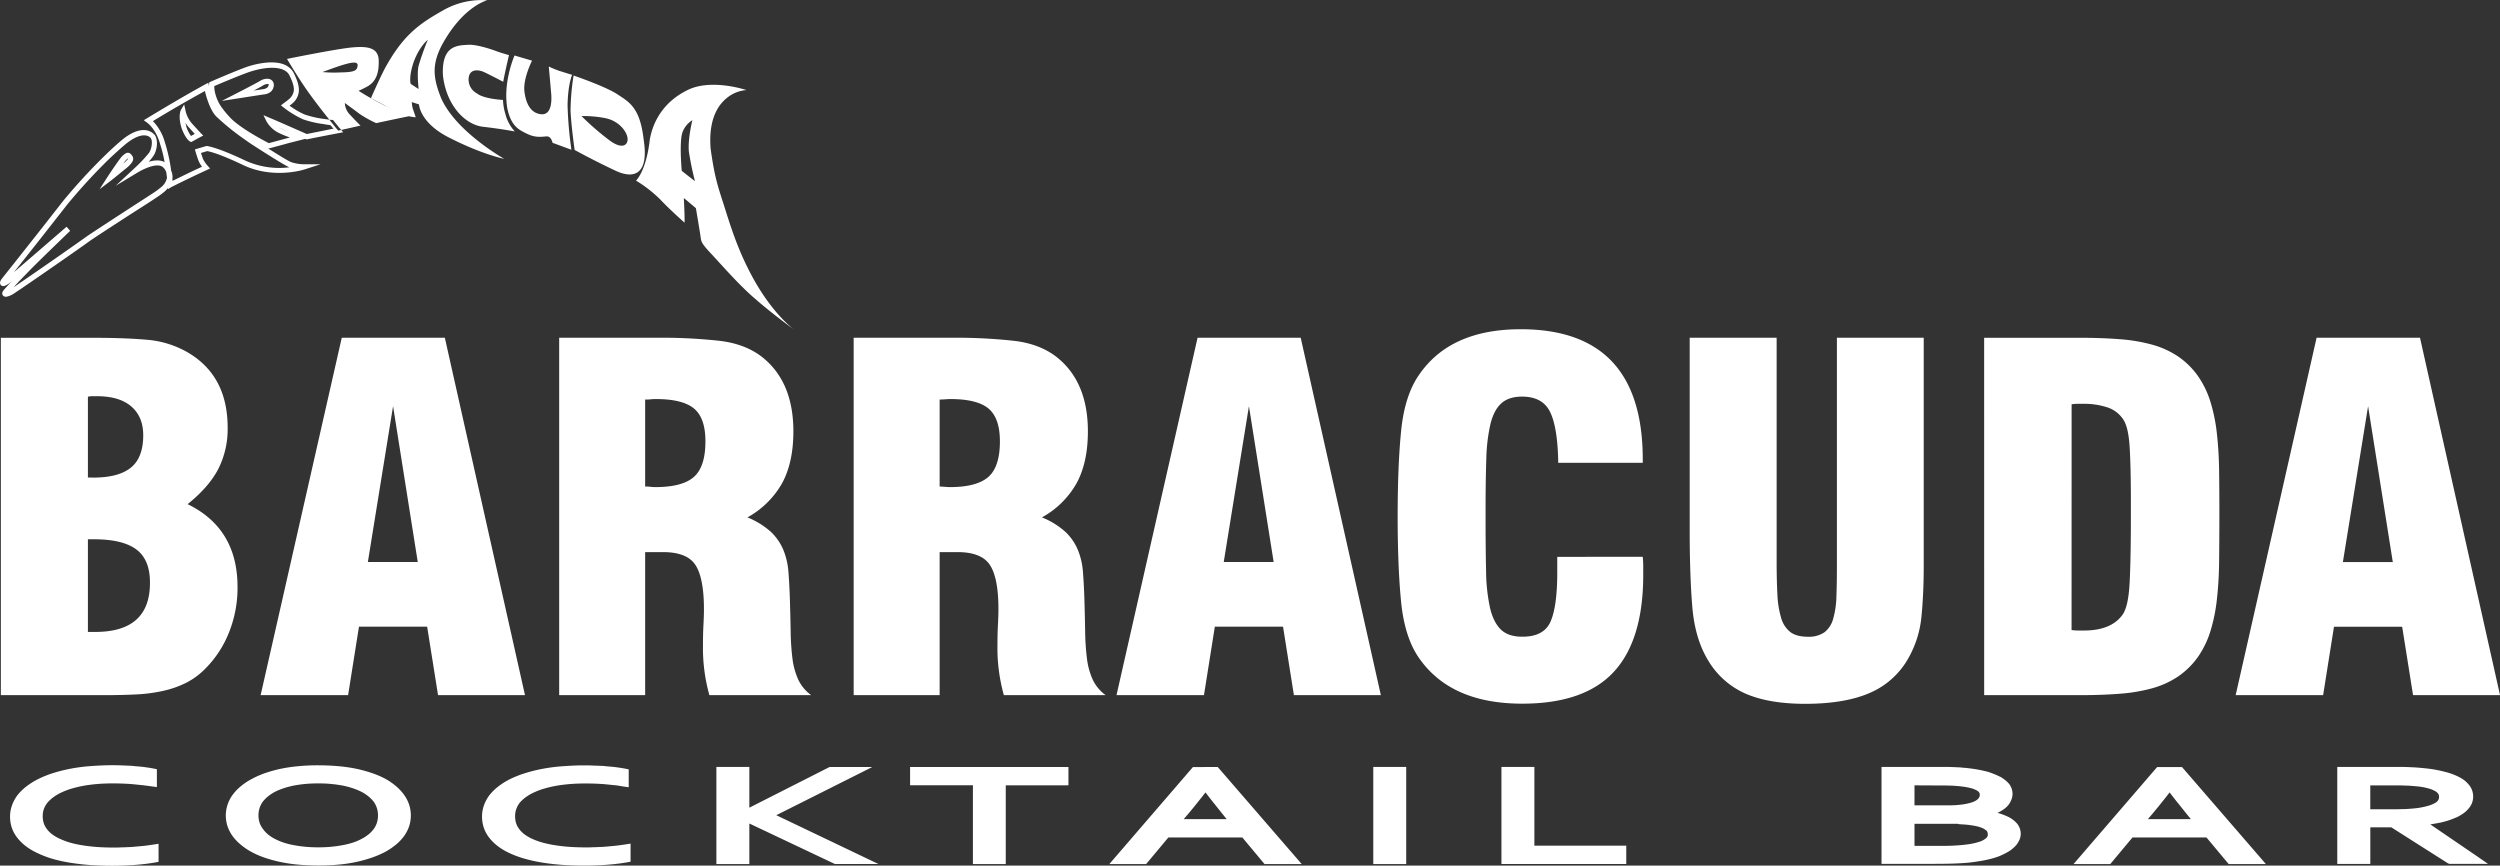
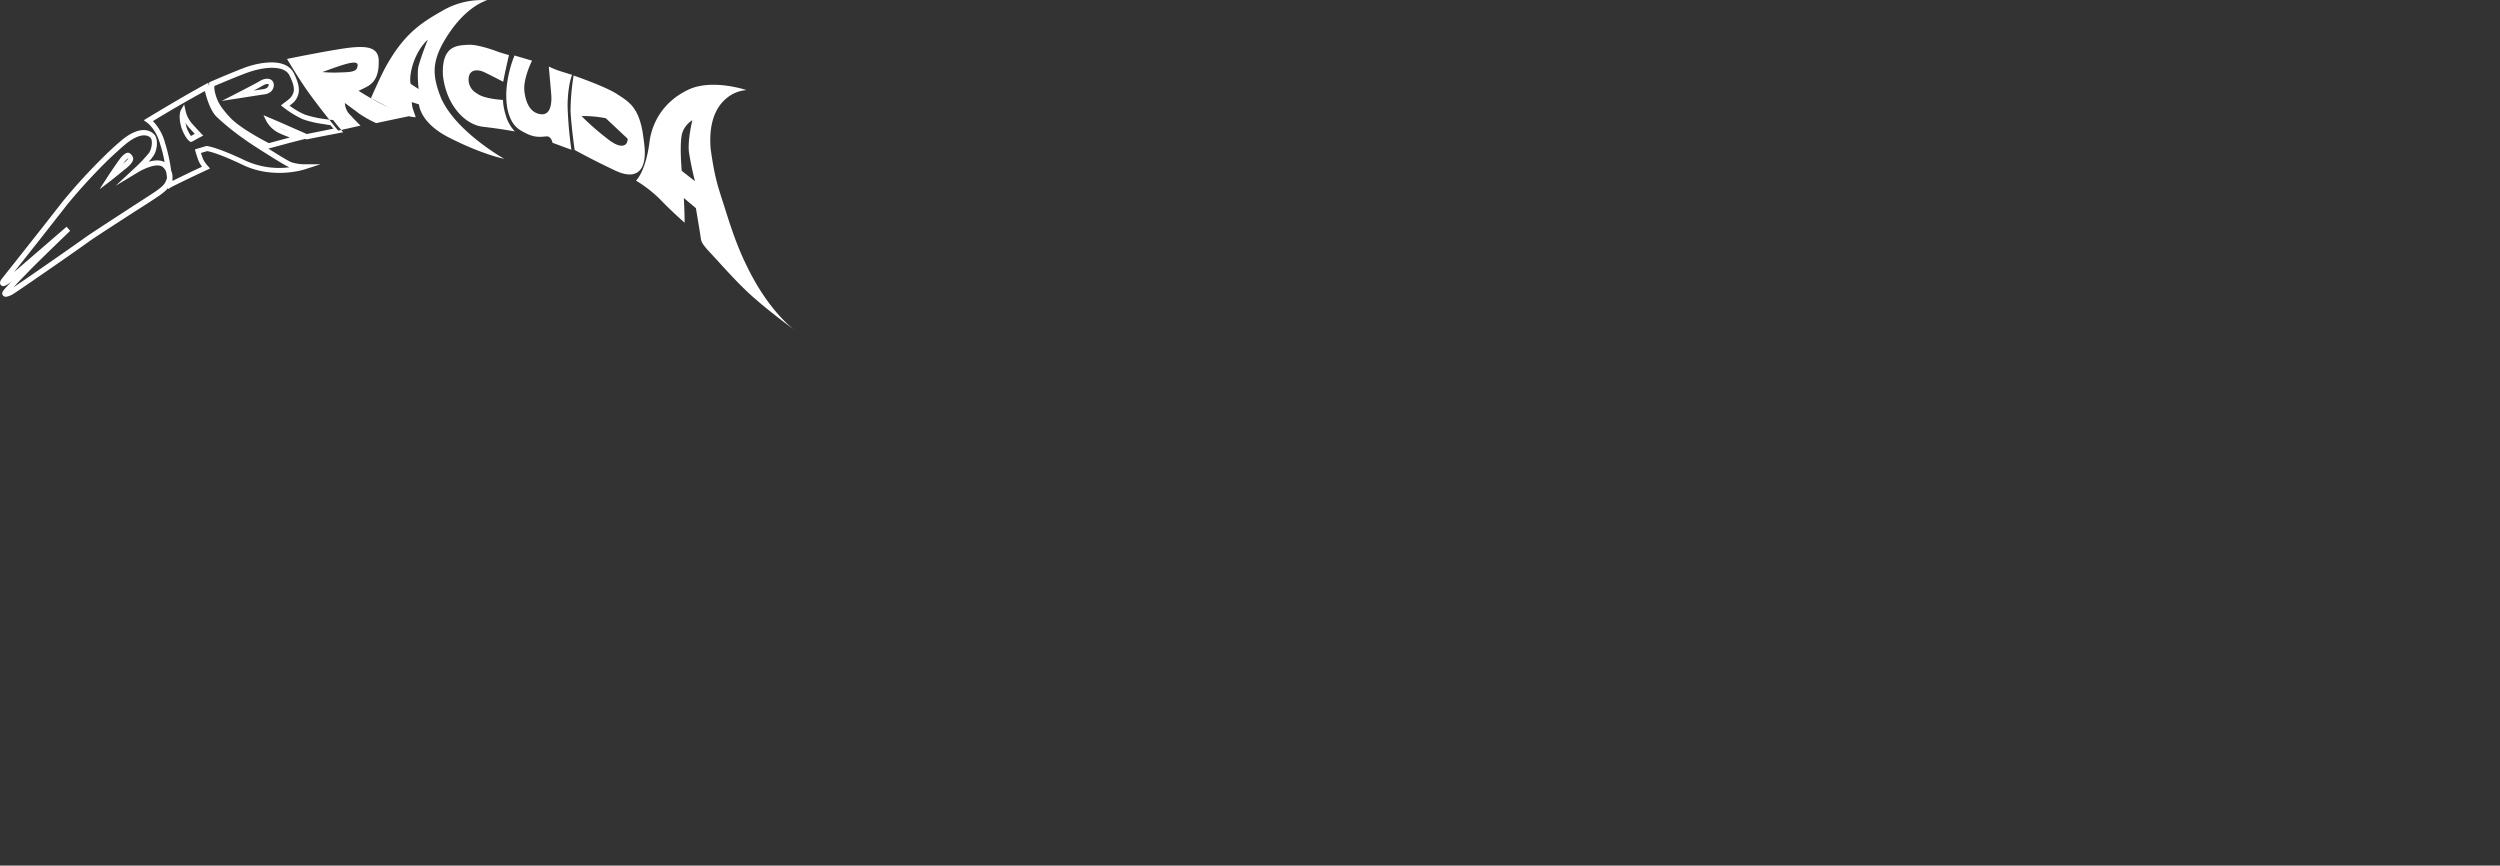
<svg xmlns="http://www.w3.org/2000/svg" id="Vrstva_1" data-name="Vrstva 1" viewBox="0 0 966.94 334.79">
  <rect x="0" y="0" width="966.94" height="334.79" fill="#333333" stroke="none" />
  <defs>
    <style>.cls-1,.cls-2{fill:#fff;}.cls-2{fill-rule:evenodd;}</style>
  </defs>
  <title>decor-design</title>
-   <path class="cls-1" d="M906.17,217.4l9.75-60.29,9.56,60.29ZM864.7,268.87h33.83l4.2-26.47H929.1l4.21,26.47h33.64L936,130.64H896Zm-63.45-112.5a14.42,14.42,0,0,1,2.29-.18h2.11a28.62,28.62,0,0,1,9.46,1.38,11.69,11.69,0,0,1,6,4.5q2.1,2.94,2.58,10.75t.48,20.86v6.25q0,16-.48,25.37t-2.77,12.5q-4.4,6.07-14.91,6.07h-2.29a18.29,18.29,0,0,1-2.49-.19Zm-33.82,112.5H804.5q8.41,0,15.39-.55a65.21,65.21,0,0,0,12.52-2.11,34.69,34.69,0,0,0,9.94-4.5,30.84,30.84,0,0,0,7.83-7.72,36.18,36.18,0,0,0,4.78-9.93,66,66,0,0,0,2.48-12.22,144.88,144.88,0,0,0,.86-14.71q.09-8,.1-17.37t-.1-17.37a144.92,144.92,0,0,0-.86-14.71,66,66,0,0,0-2.48-12.22,36.18,36.18,0,0,0-4.78-9.93,30.8,30.8,0,0,0-7.83-7.72,34.69,34.69,0,0,0-9.94-4.5,65.06,65.06,0,0,0-12.52-2.11q-7-.55-15.39-.55H767.42ZM653.53,130.64v74.44q0,17.28,1,29.5t5.93,20.5A31.61,31.61,0,0,0,675,268.22q9.08,4,23.22,4,15.29,0,25-4.23a31.13,31.13,0,0,0,15.1-13.79,40.19,40.19,0,0,0,4.87-15.9q.86-8.73.86-19.39V130.64H710.47v88.42q0,6.62-.19,11.67a34.36,34.36,0,0,1-1.24,8.55,9.93,9.93,0,0,1-3.34,5.24,10.53,10.53,0,0,1-6.5,1.75q-4.39,0-6.78-1.84a10.7,10.7,0,0,1-3.54-5.51,37.53,37.53,0,0,1-1.43-9.1q-.29-5.42-.29-12.59V130.64Zm-51.22,84.74v6.07q0,13-2.58,18.93t-11,5.88q-5.35,0-8.21-2.75t-4.21-8.37a70.65,70.65,0,0,1-1.53-14.43q-.2-8.82-.19-21v-2.57q0-11.4.28-19.67a67.24,67.24,0,0,1,1.63-13.6q1.34-5.33,4.21-7.9t8-2.57q8,0,10.89,6.06T602.69,179h32.69v-1.29q0-50.36-47.21-50.37-27.52,0-39.56,18-5.35,7.9-6.69,21.32t-1.34,33.09q0,19.67,1.34,33.09t6.69,21.32q12.23,18,40.13,18,24.08,0,35.45-12.32t11.37-37.5v-3.5a34.66,34.66,0,0,0-.19-3.49Zm-129,2,9.75-60.29,9.56,60.29Zm-41.47,51.47h33.83l4.2-26.47h26.38l4.2,26.47h33.63l-31-138.23H463.19Zm-68.41-80.69V154.53q1.14,0,2.2-.09t2-.09q10.32,0,14.71,3.68t4.4,12.68q0,9.74-4.4,13.69t-14.71,4q-1,0-2-.09T363.43,188.17Zm-33.25,80.69h33.25V213.54h6.88q9.36,0,12.61,5.05t3.25,17q0,2.57-.19,6.07t-.19,8.09a67.76,67.76,0,0,0,2.48,19.12h39.37a15.83,15.83,0,0,1-5.07-6.16,28.23,28.23,0,0,1-2.19-8.18,96.17,96.17,0,0,1-.67-10.2q-.09-5.61-.28-12.23-.19-6.06-.57-10.85a27.78,27.78,0,0,0-2-8.64,20.54,20.54,0,0,0-4.78-6.89,30.72,30.72,0,0,0-9.08-5.61,34.34,34.34,0,0,0,13.47-13.33q4.3-8,4.3-19.94,0-19.3-12.23-28.86-6.5-5-16.34-6.16A205.43,205.43,0,0,0,368,130.64H330.18Zm-80.65-80.69V154.53c.77,0,1.5,0,2.2-.09s1.37-.09,2-.09q10.32,0,14.72,3.68t4.39,12.68q0,9.74-4.39,13.69t-14.72,4q-1,0-2-.09C251,188.2,250.3,188.17,249.53,188.17Zm-33.25,80.69h33.25V213.54h6.88q9.37,0,12.61,5.05t3.25,17q0,2.57-.19,6.07t-.19,8.09a67.86,67.86,0,0,0,2.48,19.12h39.37a15.81,15.81,0,0,1-5.06-6.16,28.2,28.2,0,0,1-2.2-8.18,94.77,94.77,0,0,1-.67-10.2q-.1-5.61-.29-12.23-.19-6.06-.57-10.85a27.9,27.9,0,0,0-2-8.64,20.58,20.58,0,0,0-4.78-6.89,30.73,30.73,0,0,0-9.08-5.61,34.35,34.35,0,0,0,13.47-13.33q4.3-8,4.3-19.94,0-19.3-12.23-28.86-6.5-5-16.34-6.16a205.39,205.39,0,0,0-24.17-1.19H216.28Zm-74-51.47,9.75-60.29,9.55,60.29Zm-41.47,51.47h33.83l4.2-26.47h26.37l4.21,26.47h33.63l-31-138.23H132.19ZM34,184.68V153.43a9.08,9.08,0,0,1,1.72-.19h1.72q8.79,0,13.38,4t4.58,11.12q0,8.64-4.77,12.5t-14.53,3.86Zm0,59.74V208.58h2.29q11.28,0,16.53,4T58,225.49q0,18.94-21.21,18.93ZM.33,268.87H40.27q6.69,0,12.33-.28a61.11,61.11,0,0,0,10.51-1.38A38.6,38.6,0,0,0,72,264.09a28.44,28.44,0,0,0,7.46-5.52,41.38,41.38,0,0,0,9.08-13.88A46.41,46.41,0,0,0,91.87,227q0-22.61-19.3-32,8.22-6.62,11.85-13.6a34.16,34.16,0,0,0,3.63-16q0-20.22-15.67-29.23a37.77,37.77,0,0,0-15.77-4.78q-8.7-.74-20.16-.73H.33Z" transform="translate(0 0)" />
-   <path class="cls-1" d="M55.07,303.69l-3.74-.39h0c-1.23-.1-2.49-.17-3.76-.22S45,303,43.63,303c-2,0-3.89.07-5.67.21s-3.62.36-5.31.65h0a44.38,44.38,0,0,0-4.73,1.09A27,27,0,0,0,24,306.4h0a18.49,18.49,0,0,0-3.19,1.82,14.24,14.24,0,0,0-2.4,2.17h0A9,9,0,0,0,17,312.82a8.21,8.21,0,0,0-.48,2.82,8.76,8.76,0,0,0,.43,2.83h0a7.24,7.24,0,0,0,1.32,2.33l0,.05a10.4,10.4,0,0,0,2.13,2,15.53,15.53,0,0,0,3,1.68l0,0A26.37,26.37,0,0,0,27.44,326a40.45,40.45,0,0,0,4.83,1h0q2.54.41,5.47.61t6.19.2c1.15,0,2.11,0,3.2-.08l.62,0,2-.09c.59,0,1.24-.06,2-.12h0l1.93-.18,2-.18h0l1.8-.23,1.59-.23,2.26-.35v7l-1.55.27c-1.15.2-2.38.38-3.66.53s-2.66.29-4,.39-2.78.18-4.34.24-3.07.08-4.5.08c-3,0-5.94-.1-8.68-.31s-5.39-.52-7.82-.93a57.67,57.67,0,0,1-6.63-1.49A38.76,38.76,0,0,1,14.6,330h0a23.92,23.92,0,0,1-4.58-2.7A18.17,18.17,0,0,1,6.67,324a13,13,0,0,1-2.11-3.89,13.55,13.55,0,0,1-.67-4.31,12.78,12.78,0,0,1,.73-4.25,15,15,0,0,1,2.14-4l0,0a19.86,19.86,0,0,1,3.49-3.41,28,28,0,0,1,4.58-2.85h0A41.51,41.51,0,0,1,20.54,299a61.73,61.73,0,0,1,6.66-1.67h0c2.42-.46,4.94-.81,7.59-1s5.48-.36,8.4-.36c1.33,0,2.78,0,4.31.1h.32l2.2.09c.73,0,1.47.1,2.2.18,1.35.11,2.69.21,3.81.37h0l1.72.25h0l1.44.25,1.49.3v6.92l-2.23-.31c-1.13-.16-2.25-.3-3.39-.43m87.54,19a12.41,12.41,0,0,0,2-2.12,8.61,8.61,0,0,0,1.19-2.4,9.44,9.44,0,0,0,.41-2.79,9,9,0,0,0-1.6-5.21,13.25,13.25,0,0,0-2-2.07h0a16.7,16.7,0,0,0-2.69-1.79,24.29,24.29,0,0,0-3.32-1.39,34.16,34.16,0,0,0-4-1.07h0c-1.5-.28-3-.49-4.59-.64s-3.18-.21-4.92-.21-3.37.07-4.92.21-3.09.36-4.59.64h0a34.24,34.24,0,0,0-4,1.07,23.9,23.9,0,0,0-3.32,1.39,16.49,16.49,0,0,0-2.68,1.79,13,13,0,0,0-2,2.07,9,9,0,0,0-1.6,5.21,9,9,0,0,0,.43,2.81,7.84,7.84,0,0,0,1.25,2.35l.05.07a10.3,10.3,0,0,0,1.9,2.07,14.48,14.48,0,0,0,2.66,1.76,24.6,24.6,0,0,0,3.43,1.45,28.83,28.83,0,0,0,4,1h0a45.92,45.92,0,0,0,4.58.63q2.32.21,4.91.21c1.74,0,3.37-.08,4.9-.22s3.06-.36,4.47-.63a30.23,30.23,0,0,0,4-1,21.22,21.22,0,0,0,3.31-1.42l0,0a15.16,15.16,0,0,0,2.67-1.74ZM153.09,304a18.92,18.92,0,0,1,3.15,3.35h0a14.34,14.34,0,0,1,2,3.86,13.55,13.55,0,0,1,0,8.37,14.35,14.35,0,0,1-2,3.85h0a18.12,18.12,0,0,1-3.15,3.3,26.65,26.65,0,0,1-4.24,2.83h0a37.15,37.15,0,0,1-5.21,2.21,53.37,53.37,0,0,1-6,1.65,57.94,57.94,0,0,1-6.76,1c-2.44.23-5,.34-7.61.34s-5.36-.11-7.86-.34a57.57,57.57,0,0,1-6.85-1h0a52,52,0,0,1-6.08-1.65,33.63,33.63,0,0,1-5.16-2.23,25,25,0,0,1-4.14-2.79A18.7,18.7,0,0,1,90,323.43h0a14.42,14.42,0,0,1-2-3.85,13.41,13.41,0,0,1-.66-4.19,13.07,13.07,0,0,1,.7-4.23,13.5,13.5,0,0,1,2-3.81h0A18.44,18.44,0,0,1,93.27,304a24.28,24.28,0,0,1,4.25-2.79h0a34,34,0,0,1,5.13-2.23,52.4,52.4,0,0,1,6-1.65h0a61,61,0,0,1,6.92-1q3.64-.34,7.54-.33t7.78.34a60.17,60.17,0,0,1,6.92,1h0a52.44,52.44,0,0,1,6,1.65A33.94,33.94,0,0,1,149,301.2,25,25,0,0,1,153.09,304Zm84.66-.29-3.74-.39h0c-1.23-.1-2.49-.17-3.76-.22s-2.53-.07-3.93-.07c-2,0-3.89.07-5.67.21s-3.62.36-5.32.65h0a44.53,44.53,0,0,0-4.74,1.09,26.9,26.9,0,0,0-3.94,1.46h0a18.67,18.67,0,0,0-3.19,1.82,14.28,14.28,0,0,0-2.4,2.17h0a8.92,8.92,0,0,0-1.35,2.42,8.23,8.23,0,0,0-.48,2.82,8.74,8.74,0,0,0,.43,2.83,7.24,7.24,0,0,0,1.31,2.33l0,.05a10.47,10.47,0,0,0,2.14,2,15.63,15.63,0,0,0,3,1.68l0,0a26.22,26.22,0,0,0,3.94,1.38,40.33,40.33,0,0,0,4.83,1h0q2.54.41,5.48.61t6.19.2c1.15,0,2.11,0,3.19-.08l.62,0,2-.09c.59,0,1.24-.06,2-.12h0l1.94-.18h0l1.94-.18h0l1.79-.23,1.6-.23,2.26-.35v7l-1.54.27c-1.15.2-2.38.38-3.66.53s-2.66.29-4,.39-2.78.18-4.35.24-3.07.08-4.5.08c-3,0-5.93-.1-8.67-.31s-5.4-.52-7.82-.93a57.64,57.64,0,0,1-6.63-1.49,38.7,38.7,0,0,1-5.57-2.07h0a23.81,23.81,0,0,1-4.57-2.7,18.07,18.07,0,0,1-3.36-3.3,12.85,12.85,0,0,1-2.1-3.89,13.48,13.48,0,0,1-.68-4.31,12.87,12.87,0,0,1,.72-4.25,15,15,0,0,1,2.14-4l0,0a19.92,19.92,0,0,1,3.49-3.41,28.1,28.1,0,0,1,4.58-2.85h0a41.58,41.58,0,0,1,5.66-2.23h0a61.4,61.4,0,0,1,6.65-1.67h0c2.42-.46,4.94-.81,7.59-1s5.48-.36,8.4-.36c1.33,0,2.77,0,4.31.1h.32l2.2.09c.73,0,1.47.1,2.2.18,1.35.11,2.69.21,3.81.37h0l1.73.25,1.44.25,1.49.3v6.92l-2.23-.31C240,304,238.89,303.82,237.75,303.69Zm52.08,14.8v15.68H277.08V296.64h12.75v15.75l30.59-15.51.46-.23H337.4l-6.15,3.09-31,15.56,33,15.77,6.48,3.1H322.91l-.44-.21Zm121.54-14.76H389v30.44H376.3V303.73H352v-7.08h61.25v7.08Zm40.52,20.17-8,9.58-.58.69H429.08l2.27-2.64,29.48-34.21.58-.67H471l.58.67,29.6,34.21,2.28,2.64H489.09l-.58-.69-8-9.58Zm17.55-13.33c-1.08-1.36-2.14-2.74-3.19-4.1q-1.61,2.09-3.28,4.15-2.38,3-4.62,5.58h0l-.52.61h16.65l-.52-.61,0,0Q471.76,313.5,469.44,310.56Zm74.45-12.27v35.87H531.15V296.64h12.74Zm36.83,34.21V296.64h12.74v30.44H629v7.09H580.72Zm192.51-18.43-.65.3c.58.15,1.11.31,1.61.49a22.68,22.68,0,0,1,2.34.95,11.14,11.14,0,0,1,2.07,1.24,10.74,10.74,0,0,1,1.55,1.46l.09.1a6.64,6.64,0,0,1,1,1.85,6.45,6.45,0,0,1,.33,2,5.76,5.76,0,0,1-.25,1.66,6.46,6.46,0,0,1-.73,1.59,7.12,7.12,0,0,1-1.23,1.64,15.22,15.22,0,0,1-1.68,1.44l-.07.05a19.52,19.52,0,0,1-2.26,1.32,29.15,29.15,0,0,1-2.71,1.2l-.05,0a32.21,32.21,0,0,1-3.46,1c-1.24.3-2.56.55-4,.76h0q-1.75.29-3.53.48c-1.18.12-2.43.21-3.79.27h0c-1.31.08-2.78.13-4.43.16s-3.49.05-5.15.05h-20.5V296.64h22.2l2.08,0h0c.56,0,1.25,0,2,0l1.87.07h0l1.65.08h0c.57,0,1.1.08,1.61.13s1,.07,1.41.11l1.27.16c1.22.13,2.36.32,3.45.52s2.09.44,3.07.68l.08,0q1.36.4,2.62.9c.89.35,1.69.71,2.41,1.08l.07,0a14.4,14.4,0,0,1,1.92,1.26,11.84,11.84,0,0,1,1.57,1.49l.08.1a6.31,6.31,0,0,1,1.31,3.83,6,6,0,0,1-.23,1.61,6.89,6.89,0,0,1-.62,1.5,5.7,5.7,0,0,1-1,1.47A8.28,8.28,0,0,1,775,313a11.37,11.37,0,0,1-1.82,1.09Zm-32.75-10.35v7.74H752c1,0,1.75,0,2.34,0l2-.07,1.72-.16c.58-.06,1.08-.12,1.48-.19h0a18.9,18.9,0,0,0,3.12-.73,6.9,6.9,0,0,0,1.87-.9,3.41,3.41,0,0,0,.94-1,1.87,1.87,0,0,0,.27-1,1.69,1.69,0,0,0-.25-.92,2.65,2.65,0,0,0-.91-.8l-.06,0a7.76,7.76,0,0,0-2-.82,22.52,22.52,0,0,0-3.3-.65h-.06c-.61-.09-1.28-.17-2-.23s-1.52-.11-2.45-.16h0l-2.93-.07c-.84,0-1.92,0-3.4,0Zm17,14.87c-1.26,0-3,0-5.14,0H740.48v8.53h8.76c1.45,0,2.66,0,3.63,0s2.19-.06,3.28-.12,2-.13,2.92-.22,1.76-.19,2.44-.29,1.44-.25,2.13-.41a13.05,13.05,0,0,0,1.63-.47l.13,0a8.88,8.88,0,0,0,1.29-.5,6.4,6.4,0,0,0,.9-.53l.12-.08a2.77,2.77,0,0,0,.57-.44,2.84,2.84,0,0,0,.38-.51l0-.06a1.3,1.3,0,0,0,.16-.35,2.24,2.24,0,0,0,0-.47,3.21,3.21,0,0,0-.06-.62h0a1.62,1.62,0,0,0-.18-.47,1.72,1.72,0,0,0-.33-.39,4.71,4.71,0,0,0-.72-.51l-.12-.07a4.16,4.16,0,0,0-.83-.43c-.39-.16-.86-.31-1.39-.48h0c-.53-.13-1.16-.27-1.87-.39s-1.56-.25-2.35-.34h0l-1.71-.14c-.66,0-1.29-.09-1.84-.11Zm67.31,5.3-8,9.58-.58.69H802l2.28-2.64,29.48-34.21.58-.67h9.59l.59.67,29.59,34.21,2.28,2.64H862l-.58-.69-8-9.58Zm17.55-13.33c-1.07-1.36-2.14-2.74-3.18-4.1q-1.62,2.09-3.28,4.15-2.39,3-4.62,5.58h0l-.52.61H847.4l-.52-.61,0,0Q844.68,313.5,842.35,310.56Zm104.41,23.28L924.92,320h-8.14v14.14H904V296.64h20.72c1.41,0,2.9,0,4.48,0,1.42,0,2.67.07,3.75.12h0c1.15.05,2.26.13,3.32.23s2,.2,3,.31h0a51.44,51.44,0,0,1,7.06,1.4,24.24,24.24,0,0,1,5.38,2.16h0a11.1,11.1,0,0,1,3.58,3.16,7.08,7.08,0,0,1,1.27,4.07,6.85,6.85,0,0,1-.47,2.52,7,7,0,0,1-1.35,2.17,10,10,0,0,1-1.94,1.8,16,16,0,0,1-2.59,1.51l0,0c-1,.43-2,.83-3,1.17s-2.21.66-3.47.95h-.07c-1.22.23-2.46.46-3.69.64l18,12.28,4.33,3h-15Zm-18.11-30.09c-.91,0-2.12,0-3.78,0h-8.09v9.21h6.87c1.59,0,2.79,0,3.7,0l3.07-.07h0c1-.05,1.86-.12,2.71-.19s1.63-.16,2.33-.26a29.79,29.79,0,0,0,3.75-.82,11.44,11.44,0,0,0,2.59-1.06l0,0a3.33,3.33,0,0,0,1.22-1.06,2.43,2.43,0,0,0,.36-1.32,2.13,2.13,0,0,0-.33-1.2,3.24,3.24,0,0,0-1.14-1,11.18,11.18,0,0,0-2.38-1,26.5,26.5,0,0,0-3.45-.73h0c-.6-.08-1.26-.15-2-.21s-1.59-.13-2.51-.19h0Z" transform="translate(0 0)" />
-   <path class="cls-2" d="M266.43,58.56a114.87,114.87,0,0,0,2.37,11.51c-1.75-1.34-3.43-2.65-5.12-4,0,0-1.09-11.89.41-15.22a9.28,9.28,0,0,1,3.71-4.37S266,53.6,266.43,58.56m-23.69-4.93c.15,2.46-2,4.29-6.87.75a102,102,0,0,1-10.95-9.48,42.88,42.88,0,0,1,9.39.84C239.66,46.89,242.6,51.16,242.74,53.63Zm-4.27-17.37c-4.77-3-16.61-7.05-16.61-7.05a90.29,90.29,0,0,0-1.19,13.7C221,49.32,222.26,58,222.26,58s7,3.88,15.22,7.74c8.28,4.15,13.5,1.1,11.48-11.67C247.55,41.36,243.2,39.39,238.47,36.26Zm-21.69-8.7a33.77,33.77,0,0,1-4.52-1.84s.58,6.55.92,10.42-.15,9.05-4.72,7.9c-3.45-.78-5.22-4.37-5.68-9.2-.3-4.87,3-11.38,3-11.38-2.25-.66-4.53-1.33-6.77-2,0,0-4.64,10.48-2.74,20.71,1.5,6.68,4.44,8,7.25,9.42,4.28,2.16,6.85,1,8.3,1.19s1.89,2.45,1.89,2.45L221,57.91a151,151,0,0,1-1.48-17.21c.14-8.17,1.76-11.76,1.76-11.76S218.57,28.13,216.78,27.55Zm-54.92-2c-.63,3.17.06,8.87.06,8.87-1.06-.66-2.09-1.34-3.09-2,0,0-.84-2.72,1.25-8.68,2.28-6,5.4-8.38,5.4-8.38A101.39,101.39,0,0,0,161.86,25.58ZM132,28a50,50,0,0,1-7.27-.13s5.62-2.14,8.68-3,5.15-1.08,4.9.59S137.48,27.92,132,28Zm18.92,13.85-2.34-1.12a110.21,110.21,0,0,1-9.9-5.62s1.44-.6,3.12-1.51c3.18-1.65,4.78-4.58,4.68-9.89.06-5.34-4.31-5.95-10.55-5.34S111,22.79,111,22.79c2.47,4.08,5,8.21,7.8,12.21,2.94,4.15,6.15,8.28,9.49,12.43.81,1,1.65,2.07,2.53,3.09,2.87-.64,5.78-1.29,8.62-1.94,0,0-1.56-1.48-3.87-4a6.87,6.87,0,0,1-2.19-4.74S137.3,42.68,139,44a46.06,46.06,0,0,0,6.49,3.63c4.21-.92,8.45-1.8,12.69-2.68a13.06,13.06,0,0,0,2.6.4s-.09-.38-1.09-3.24a10.42,10.42,0,0,1-.41-2.62c.91.29,1.87.59,2.78.9,0,0,.25,7.32,12.27,13.14,12.49,6.32,20.67,7.9,20.67,7.9a90.49,90.49,0,0,1-10-6.83c-5.28-4.15-11.24-9.82-14.3-16.43-3.4-8.37-3.59-13.43.28-20.87C179.25,2.22,188.49.11,188.49.11a30,30,0,0,0-17.2,3.95c-9,5.08-15.45,9.48-22.57,22.67-2.37,4.62-5.24,11.23-5.24,11.23S145.89,39.19,150.87,41.87Zm44.81,3.06a22.18,22.18,0,0,1-1.19-6.26s-7.43-.34-10.15-2.57a6,6,0,0,1-3.15-5.5c.15-4,3.68-3.76,6-2.69s7.39,3.74,7.39,3.74c.64-3.45,1.44-6.87,2.23-10.32,0,0-3-.81-4.89-1.53s-7.57-2.6-10.66-2.46c-4.4.23-10.52.15-10,11.73,1.24,11.6,8.57,19.29,15.67,20,7.18.83,12.14,1.8,12.14,1.8A16.16,16.16,0,0,1,195.69,44.93ZM289,103.2c-4.34-8.74-6.81-16.93-9.06-24s-3.5-10.3-5.09-21.71c-.87-11.15,2.73-16.82,6.43-19.72a13.49,13.49,0,0,1,7.43-2.93s-13.39-4.55-22.63-.08-13.52,12-14.77,19.34C249.92,66.29,246,69.86,246,69.86a50.51,50.51,0,0,1,9.3,7.22c3.9,4.14,9.49,9.06,9.49,9.06,0-3.19-.13-6.36-.31-9.55,1.59,1.29,3.12,2.61,4.68,3.93,0,0,1.59,9.42,1.81,11.06.25,1.81.22,2.44,4,6.46s10.9,12.27,17.14,17.56c5.4,4.76,12.92,10.38,14.8,11.71C305,125.84,296.56,118.74,289,103.2ZM103.34,33.9a1.83,1.83,0,0,0,.59-1.2h0a.7.7,0,0,0,0-.13.68.68,0,0,0-.24-.07,3.2,3.2,0,0,0-1.9.53h0c-.68.42-2.12,1.2-3.66,2l3.41-.52h0A3.51,3.51,0,0,0,103.34,33.9Zm2.56-.78a3.6,3.6,0,0,1-1.22,2.41,5.17,5.17,0,0,1-2.7,1h0c-2,.29-9.76,1.51-9.78,1.51l-6.44,1,5.69-2.91s7.5-3.83,9.22-4.88h0a5.05,5.05,0,0,1,3.08-.77,2.68,2.68,0,0,1,1.09.37h0a2.2,2.2,0,0,1,.86,1,2.46,2.46,0,0,1,.2,1.27ZM108,49.42a30.6,30.6,0,0,0,3,1.3l-.26-.12-3-1.3.2.11Zm5.72-20.79h0ZM129,49.82l-.19-.23h0l-1-1.19h-.05l-1.09-.14L125.2,48a39.78,39.78,0,0,1-8.05-1.87,37.61,37.61,0,0,1-7.44-4.55l-1.05-.8,1-.82a24.91,24.91,0,0,0,2.06-1.57,5.3,5.3,0,0,0,1.91-3.2c.17-1.36-.26-3.16-1.58-5.82l0,0v0l.89-.37-.89.36a4.38,4.38,0,0,0-1.17-1.57,5.7,5.7,0,0,0-1.81-1c-3.87-1.36-9.75,0-13.11,1.21-4.12,1.48-11.17,4.48-13.07,5.29a10.25,10.25,0,0,0,.36,2.86h0a16.29,16.29,0,0,0,2.36,5.21h0a38.37,38.37,0,0,0,3.67,4.39c3.87,3.94,12.81,8.66,14.7,9.62l5.48-1.48,2.68-.71a42.78,42.78,0,0,1-4.78-2,11.46,11.46,0,0,1-4.35-4.35l-1.11-2.29,2.31,1c2.42,1,4.86,2.09,7.32,3.16l7.13,3.14c3.18-.65,6.52-1.3,9.87-2Zm-57-1.06a13.06,13.06,0,0,0,1.86,3.83l1.47-.81c-.77-.83-1.82-2-2.41-2.64l0,0a17.19,17.19,0,0,1-1.22-1.66C71.81,47.85,71.92,48.28,72.05,48.76Zm1.52,6s-1.73-.81-3.39-5.47l0-.06c-1.34-4.64-.14-6.73-.14-6.73l1.24-2.11.57,2.6a11.15,11.15,0,0,0,2.54,4.88h0c1,1.12,3.27,3.57,3.28,3.58l1,1L77.51,53l-1,.54-2.12,1.18-.41.22Zm-22.5,5.44h0Zm0,0v0ZM48,62.8l-.37.49.09-.08h0l.72-.64c.66-.61,1.21-1.16,1.11-1.29l0,0s.17-.14.08-.11A7,7,0,0,0,48,62.8Zm.63,2.42c-1.53,1.28-5.35,4.35-5.36,4.36l-4.75,3.61,3.25-5.06s3-4.54,4.64-6.71v0a7.77,7.77,0,0,1,2.23-2.12c1-.48,1.74-.16,2.46.91,1,1.46,0,2.74-1.28,4l-.75.67h0l-.44.39Zm17.62.87a6.16,6.16,0,0,1,.42,3.23l.07.64q2.73-1.36,5.56-2.72c2-1,4-1.89,5.85-2.77a9.28,9.28,0,0,1-1.41-2.42h0c-.51-1.35-1.13-3.43-1.13-3.43l-.21-.84.82-.25h0l.7-.2,2.74-.81.17-.05H80s3.71.32,14.53,5.47h0A31.49,31.49,0,0,0,112,64.7l-.11,0h0c-1.87-.81-8.51-5-12.53-7.59l-1.56-1,.46-.86-.46.86h0c-.45-.29-1-.68-1.7-1.13l-2-1.42A93.29,93.29,0,0,1,83.59,45v0c-2.36-2.52-3.76-7.36-4.34-9.79Q74.15,38,69.14,40.9t-10,5.94a19,19,0,0,1,4.65,8.28A63.43,63.43,0,0,1,66.21,66.09ZM4.49,111.93h0l.42.65Zm53-49.35c2.11-.61,4.44-.85,6.17.15a49.3,49.3,0,0,0-1.77-7.12l0-.06c-1.67-5.85-5-8.1-5-8.11l-1.28-.94,1.25-.76Q62.31,42.44,68,39.1t11.31-6.43L80.6,32l.24,1.39a7.17,7.17,0,0,1,.06-1.08l.09-.5.43-.19S90.26,27.77,95.09,26c3.61-1.29,10-2.74,14.4-1.2a7.81,7.81,0,0,1,2.49,1.4,6.65,6.65,0,0,1,1.79,2.37h0v0h0c1.53,3.08,2,5.28,1.79,7A6.94,6.94,0,0,1,113.09,40l0,0c-.36.31-.75.62-1.09.88a31,31,0,0,0,5.76,3.38h0A38.07,38.07,0,0,0,125.31,46l1.51.21,1.06.13h0l.48.05.44,0,.29.37,1.23,1.54h0c.38.46.79,1,1.27,1.52l1.14,1.33-1.59.31-2.14.41c-3.32.64-6.62,1.28-10.15,2l-.3.06-.3-.13-.2-.09-2.1.54c-2,.52-4,1-5.89,1.54l-5.83,1.57-.36.1-.35-.18-.16-.08c3.67,2.32,7.86,4.92,9.17,5.49l-.31.93.31-.94h0a15.82,15.82,0,0,0,4.83.85H124l-6.2,2s-12.1,4-24.05-1.83c-9.29-4.42-12.9-5.15-13.61-5.25l-2.41.71c.21.65.5,1.54.77,2.27l0,0a10.66,10.66,0,0,0,1.82,2.68l.93,1.06-1.15.53c-2.43,1.13-4.75,2.22-6.94,3.27s-4.55,2.21-6.86,3.37L65,73.16l0-.44a13,13,0,0,1-1.33,1.35,29.13,29.13,0,0,1-3.25,2.39h0l-.47.32c-1.23.83-4.17,2.73-7.75,5C46.66,85.36,39.63,89.89,35,93h0C29.48,97,17.9,105,10.89,109.81l-3.46,2.36c-1,.65-1.64,1.1-1.95,1.3h0l-.58-.88.58.88a8,8,0,0,1-3,1.3,1.59,1.59,0,0,1-.92-.16h0a1.23,1.23,0,0,1-.68-1.31,1.85,1.85,0,0,1,.45-.94h0c.38-.51,1.64-1.9,3.24-3.61l-.51.43a8.13,8.13,0,0,1-2.21,1.37,1.61,1.61,0,0,1-.9.07H1a1.16,1.16,0,0,1-.94-1.4H0A2.91,2.91,0,0,1,.58,108h0c.43-.59,2.47-3.15,5.2-6.58l5.53-7h0l0,0h0c3.65-4.6,7.57-9.6,10.36-13.18l1.47-1.88,1.14-1.46h0l0,0A224.57,224.57,0,0,1,40.59,60.13c1.2-1.17,2.41-2.31,3.61-3.4s2.32-2.06,3.4-2.94h0c4.59-3.62,7.92-3.9,10-3.15a5.07,5.07,0,0,1,1.18.61h0a4.68,4.68,0,0,1,.89.8l-.72.64L59.7,52h0c1.14,1.38,1.24,3.89.65,6a9.31,9.31,0,0,1-.4,1.15,7.6,7.6,0,0,1-.55,1.05h0v0A19.39,19.39,0,0,1,57.51,62.58Zm6,2.61c-2.2-3.4-10.19,1.49-10.21,1.5l-8.54,5.16L52.09,65a52.85,52.85,0,0,0,5.6-5.94h0l.85.6-.85-.61a5.48,5.48,0,0,0,.41-.79,7.5,7.5,0,0,0,.33-.93c.43-1.55.45-3.25-.19-4h0v0h0a2.35,2.35,0,0,0-.45-.4h0a2.94,2.94,0,0,0-.68-.35c-1.56-.56-4.22-.24-8.19,2.89h0c-1.05.86-2.17,1.83-3.32,2.88S43.25,60.48,42,61.68A222.7,222.7,0,0,0,25.93,79.2h0l-1.15,1.48-1.47,1.88C20.59,86,16.72,91,12.93,95.76h0l0,0h0l-5.53,7-2,2.51c5.89-5.07,19.51-16.84,20.35-17.57h0l0,0,1.39,1.58s-11.87,11.42-15.31,14.94h0l-1.54,1.59h0L8.7,107.44h0c-1.24,1.3-2.46,2.58-3.45,3.66l1-.67,3.44-2.35c6.88-4.71,18.42-12.74,24-16.74h0C38.44,88.15,45.49,83.6,51,80c3.57-2.3,6.49-4.19,7.72-5h0l.48-.32h0a27.89,27.89,0,0,0,3.06-2.24,6.27,6.27,0,0,0,2.33-3.69c-.08-.65-.17-1.39-.29-2.19a6.76,6.76,0,0,0-.73-1.36Z" transform="translate(0 0)" />
+   <path class="cls-2" d="M266.43,58.56a114.87,114.87,0,0,0,2.37,11.51c-1.75-1.34-3.43-2.65-5.12-4,0,0-1.09-11.89.41-15.22a9.28,9.28,0,0,1,3.71-4.37S266,53.6,266.43,58.56m-23.69-4.93c.15,2.46-2,4.29-6.87.75a102,102,0,0,1-10.95-9.48,42.88,42.88,0,0,1,9.39.84Zm-4.27-17.37c-4.77-3-16.61-7.05-16.61-7.05a90.29,90.29,0,0,0-1.19,13.7C221,49.32,222.26,58,222.26,58s7,3.88,15.22,7.74c8.28,4.15,13.5,1.1,11.48-11.67C247.55,41.36,243.2,39.39,238.47,36.26Zm-21.69-8.7a33.77,33.77,0,0,1-4.52-1.84s.58,6.55.92,10.42-.15,9.05-4.72,7.9c-3.45-.78-5.22-4.37-5.68-9.2-.3-4.87,3-11.38,3-11.38-2.25-.66-4.53-1.33-6.77-2,0,0-4.64,10.48-2.74,20.71,1.5,6.68,4.44,8,7.25,9.42,4.28,2.16,6.85,1,8.3,1.19s1.89,2.45,1.89,2.45L221,57.91a151,151,0,0,1-1.48-17.21c.14-8.17,1.76-11.76,1.76-11.76S218.57,28.13,216.78,27.55Zm-54.92-2c-.63,3.17.06,8.87.06,8.87-1.06-.66-2.09-1.34-3.09-2,0,0-.84-2.72,1.25-8.68,2.28-6,5.4-8.38,5.4-8.38A101.39,101.39,0,0,0,161.86,25.58ZM132,28a50,50,0,0,1-7.27-.13s5.62-2.14,8.68-3,5.15-1.08,4.9.59S137.48,27.92,132,28Zm18.92,13.85-2.34-1.12a110.21,110.21,0,0,1-9.9-5.62s1.44-.6,3.12-1.51c3.18-1.65,4.78-4.58,4.68-9.89.06-5.34-4.31-5.95-10.55-5.34S111,22.79,111,22.79c2.47,4.08,5,8.21,7.8,12.21,2.94,4.15,6.15,8.28,9.49,12.43.81,1,1.65,2.07,2.53,3.09,2.87-.64,5.78-1.29,8.62-1.94,0,0-1.56-1.48-3.87-4a6.87,6.87,0,0,1-2.19-4.74S137.3,42.68,139,44a46.06,46.06,0,0,0,6.49,3.63c4.21-.92,8.45-1.8,12.69-2.68a13.06,13.06,0,0,0,2.6.4s-.09-.38-1.09-3.24a10.42,10.42,0,0,1-.41-2.62c.91.29,1.87.59,2.78.9,0,0,.25,7.32,12.27,13.14,12.49,6.32,20.67,7.9,20.67,7.9a90.49,90.49,0,0,1-10-6.83c-5.28-4.15-11.24-9.82-14.3-16.43-3.4-8.37-3.59-13.43.28-20.87C179.25,2.22,188.49.11,188.49.11a30,30,0,0,0-17.2,3.95c-9,5.08-15.45,9.48-22.57,22.67-2.37,4.62-5.24,11.23-5.24,11.23S145.89,39.19,150.87,41.87Zm44.81,3.06a22.18,22.18,0,0,1-1.19-6.26s-7.43-.34-10.15-2.57a6,6,0,0,1-3.15-5.5c.15-4,3.68-3.76,6-2.69s7.39,3.74,7.39,3.74c.64-3.45,1.44-6.87,2.23-10.32,0,0-3-.81-4.89-1.53s-7.57-2.6-10.66-2.46c-4.4.23-10.52.15-10,11.73,1.24,11.6,8.57,19.29,15.67,20,7.18.83,12.14,1.8,12.14,1.8A16.16,16.16,0,0,1,195.69,44.93ZM289,103.2c-4.34-8.74-6.81-16.93-9.06-24s-3.5-10.3-5.09-21.71c-.87-11.15,2.73-16.82,6.43-19.72a13.49,13.49,0,0,1,7.43-2.93s-13.39-4.55-22.63-.08-13.52,12-14.77,19.34C249.92,66.29,246,69.86,246,69.86a50.51,50.51,0,0,1,9.3,7.22c3.9,4.14,9.49,9.06,9.49,9.06,0-3.19-.13-6.36-.31-9.55,1.59,1.29,3.12,2.61,4.68,3.93,0,0,1.59,9.42,1.81,11.06.25,1.81.22,2.44,4,6.46s10.9,12.27,17.14,17.56c5.4,4.76,12.92,10.38,14.8,11.71C305,125.84,296.56,118.74,289,103.2ZM103.34,33.9a1.83,1.83,0,0,0,.59-1.2h0a.7.7,0,0,0,0-.13.68.68,0,0,0-.24-.07,3.2,3.2,0,0,0-1.9.53h0c-.68.42-2.12,1.2-3.66,2l3.41-.52h0A3.51,3.51,0,0,0,103.34,33.9Zm2.56-.78a3.6,3.6,0,0,1-1.22,2.41,5.17,5.17,0,0,1-2.7,1h0c-2,.29-9.76,1.51-9.78,1.51l-6.44,1,5.69-2.91s7.5-3.83,9.22-4.88h0a5.05,5.05,0,0,1,3.08-.77,2.68,2.68,0,0,1,1.09.37h0a2.2,2.2,0,0,1,.86,1,2.46,2.46,0,0,1,.2,1.27ZM108,49.42a30.6,30.6,0,0,0,3,1.3l-.26-.12-3-1.3.2.11Zm5.72-20.79h0ZM129,49.82l-.19-.23h0l-1-1.19h-.05l-1.09-.14L125.2,48a39.78,39.78,0,0,1-8.05-1.87,37.61,37.61,0,0,1-7.44-4.55l-1.05-.8,1-.82a24.91,24.91,0,0,0,2.06-1.57,5.3,5.3,0,0,0,1.91-3.2c.17-1.36-.26-3.16-1.58-5.82l0,0v0l.89-.37-.89.36a4.38,4.38,0,0,0-1.17-1.57,5.7,5.7,0,0,0-1.81-1c-3.87-1.36-9.75,0-13.11,1.21-4.12,1.48-11.17,4.48-13.07,5.29a10.25,10.25,0,0,0,.36,2.86h0a16.29,16.29,0,0,0,2.36,5.21h0a38.37,38.37,0,0,0,3.67,4.39c3.87,3.94,12.81,8.66,14.7,9.62l5.48-1.48,2.68-.71a42.78,42.78,0,0,1-4.78-2,11.46,11.46,0,0,1-4.35-4.35l-1.11-2.29,2.31,1c2.42,1,4.86,2.09,7.32,3.16l7.13,3.14c3.18-.65,6.52-1.3,9.87-2Zm-57-1.06a13.06,13.06,0,0,0,1.86,3.83l1.47-.81c-.77-.83-1.82-2-2.41-2.64l0,0a17.19,17.19,0,0,1-1.22-1.66C71.81,47.85,71.92,48.28,72.05,48.76Zm1.52,6s-1.73-.81-3.39-5.47l0-.06c-1.34-4.64-.14-6.73-.14-6.73l1.24-2.11.57,2.6a11.15,11.15,0,0,0,2.54,4.88h0c1,1.12,3.27,3.57,3.28,3.58l1,1L77.51,53l-1,.54-2.12,1.18-.41.22Zm-22.5,5.44h0Zm0,0v0ZM48,62.8l-.37.49.09-.08h0l.72-.64c.66-.61,1.21-1.16,1.11-1.29l0,0s.17-.14.08-.11A7,7,0,0,0,48,62.8Zm.63,2.42c-1.53,1.28-5.35,4.35-5.36,4.36l-4.75,3.61,3.25-5.06s3-4.54,4.64-6.71v0a7.77,7.77,0,0,1,2.23-2.12c1-.48,1.74-.16,2.46.91,1,1.46,0,2.74-1.28,4l-.75.67h0l-.44.39Zm17.62.87a6.16,6.16,0,0,1,.42,3.23l.07.64q2.73-1.36,5.56-2.72c2-1,4-1.89,5.85-2.77a9.28,9.28,0,0,1-1.41-2.42h0c-.51-1.35-1.13-3.43-1.13-3.43l-.21-.84.82-.25h0l.7-.2,2.74-.81.17-.05H80s3.71.32,14.53,5.47h0A31.49,31.49,0,0,0,112,64.7l-.11,0h0c-1.87-.81-8.51-5-12.53-7.59l-1.56-1,.46-.86-.46.86h0c-.45-.29-1-.68-1.7-1.13l-2-1.42A93.29,93.29,0,0,1,83.59,45v0c-2.36-2.52-3.76-7.36-4.34-9.79Q74.15,38,69.14,40.9t-10,5.94a19,19,0,0,1,4.65,8.28A63.43,63.43,0,0,1,66.21,66.09ZM4.49,111.93h0l.42.65Zm53-49.35c2.11-.61,4.44-.85,6.17.15a49.3,49.3,0,0,0-1.77-7.12l0-.06c-1.67-5.85-5-8.1-5-8.11l-1.28-.94,1.25-.76Q62.31,42.44,68,39.1t11.31-6.43L80.6,32l.24,1.39a7.17,7.17,0,0,1,.06-1.08l.09-.5.43-.19S90.26,27.77,95.09,26c3.61-1.29,10-2.74,14.4-1.2a7.81,7.81,0,0,1,2.49,1.4,6.65,6.65,0,0,1,1.79,2.37h0v0h0c1.53,3.08,2,5.28,1.79,7A6.94,6.94,0,0,1,113.09,40l0,0c-.36.31-.75.62-1.09.88a31,31,0,0,0,5.76,3.38h0A38.07,38.07,0,0,0,125.31,46l1.51.21,1.06.13h0l.48.05.44,0,.29.37,1.23,1.54h0c.38.46.79,1,1.27,1.52l1.14,1.33-1.59.31-2.14.41c-3.32.64-6.62,1.28-10.15,2l-.3.06-.3-.13-.2-.09-2.1.54c-2,.52-4,1-5.89,1.54l-5.83,1.57-.36.1-.35-.18-.16-.08c3.67,2.32,7.86,4.92,9.17,5.49l-.31.93.31-.94h0a15.82,15.82,0,0,0,4.83.85H124l-6.2,2s-12.1,4-24.05-1.83c-9.29-4.42-12.9-5.15-13.61-5.25l-2.41.71c.21.65.5,1.54.77,2.27l0,0a10.66,10.66,0,0,0,1.82,2.68l.93,1.06-1.15.53c-2.43,1.13-4.75,2.22-6.94,3.27s-4.55,2.21-6.86,3.37L65,73.16l0-.44a13,13,0,0,1-1.33,1.35,29.13,29.13,0,0,1-3.25,2.39h0l-.47.32c-1.23.83-4.17,2.73-7.75,5C46.66,85.36,39.63,89.89,35,93h0C29.48,97,17.9,105,10.89,109.81l-3.46,2.36c-1,.65-1.64,1.1-1.95,1.3h0l-.58-.88.58.88a8,8,0,0,1-3,1.3,1.59,1.59,0,0,1-.92-.16h0a1.23,1.23,0,0,1-.68-1.31,1.85,1.85,0,0,1,.45-.94h0c.38-.51,1.64-1.9,3.24-3.61l-.51.43a8.13,8.13,0,0,1-2.21,1.37,1.61,1.61,0,0,1-.9.07H1a1.16,1.16,0,0,1-.94-1.4H0A2.91,2.91,0,0,1,.58,108h0c.43-.59,2.47-3.15,5.2-6.58l5.53-7h0l0,0h0c3.65-4.6,7.57-9.6,10.36-13.18l1.47-1.88,1.14-1.46h0l0,0A224.57,224.57,0,0,1,40.59,60.13c1.2-1.17,2.41-2.31,3.61-3.4s2.32-2.06,3.4-2.94h0c4.59-3.62,7.92-3.9,10-3.15a5.07,5.07,0,0,1,1.18.61h0a4.68,4.68,0,0,1,.89.8l-.72.64L59.7,52h0c1.14,1.38,1.24,3.89.65,6a9.31,9.31,0,0,1-.4,1.15,7.6,7.6,0,0,1-.55,1.05h0v0A19.39,19.39,0,0,1,57.51,62.58Zm6,2.61c-2.2-3.4-10.19,1.49-10.21,1.5l-8.54,5.16L52.09,65a52.85,52.85,0,0,0,5.6-5.94h0l.85.6-.85-.61a5.48,5.48,0,0,0,.41-.79,7.5,7.5,0,0,0,.33-.93c.43-1.55.45-3.25-.19-4h0v0h0a2.35,2.35,0,0,0-.45-.4h0a2.94,2.94,0,0,0-.68-.35c-1.56-.56-4.22-.24-8.19,2.89h0c-1.05.86-2.17,1.83-3.32,2.88S43.25,60.48,42,61.68A222.7,222.7,0,0,0,25.93,79.2h0l-1.15,1.48-1.47,1.88C20.59,86,16.72,91,12.93,95.76h0l0,0h0l-5.53,7-2,2.51c5.89-5.07,19.51-16.84,20.35-17.57h0l0,0,1.39,1.58s-11.87,11.42-15.31,14.94h0l-1.54,1.59h0L8.7,107.44h0c-1.24,1.3-2.46,2.58-3.45,3.66l1-.67,3.44-2.35c6.88-4.71,18.42-12.74,24-16.74h0C38.44,88.15,45.49,83.6,51,80c3.57-2.3,6.49-4.19,7.72-5h0l.48-.32h0a27.89,27.89,0,0,0,3.06-2.24,6.27,6.27,0,0,0,2.33-3.69c-.08-.65-.17-1.39-.29-2.19a6.76,6.76,0,0,0-.73-1.36Z" transform="translate(0 0)" />
</svg>